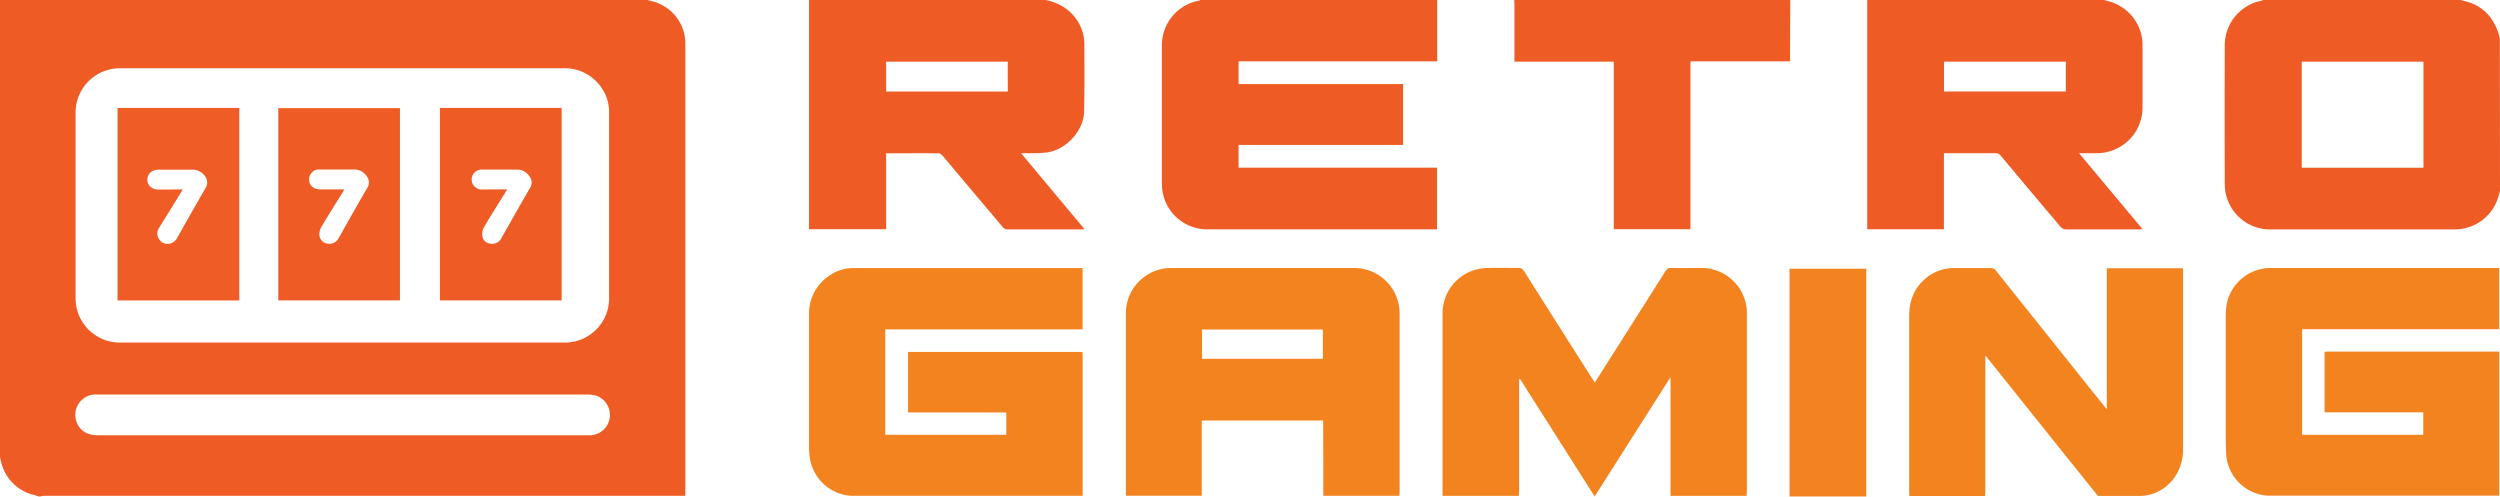
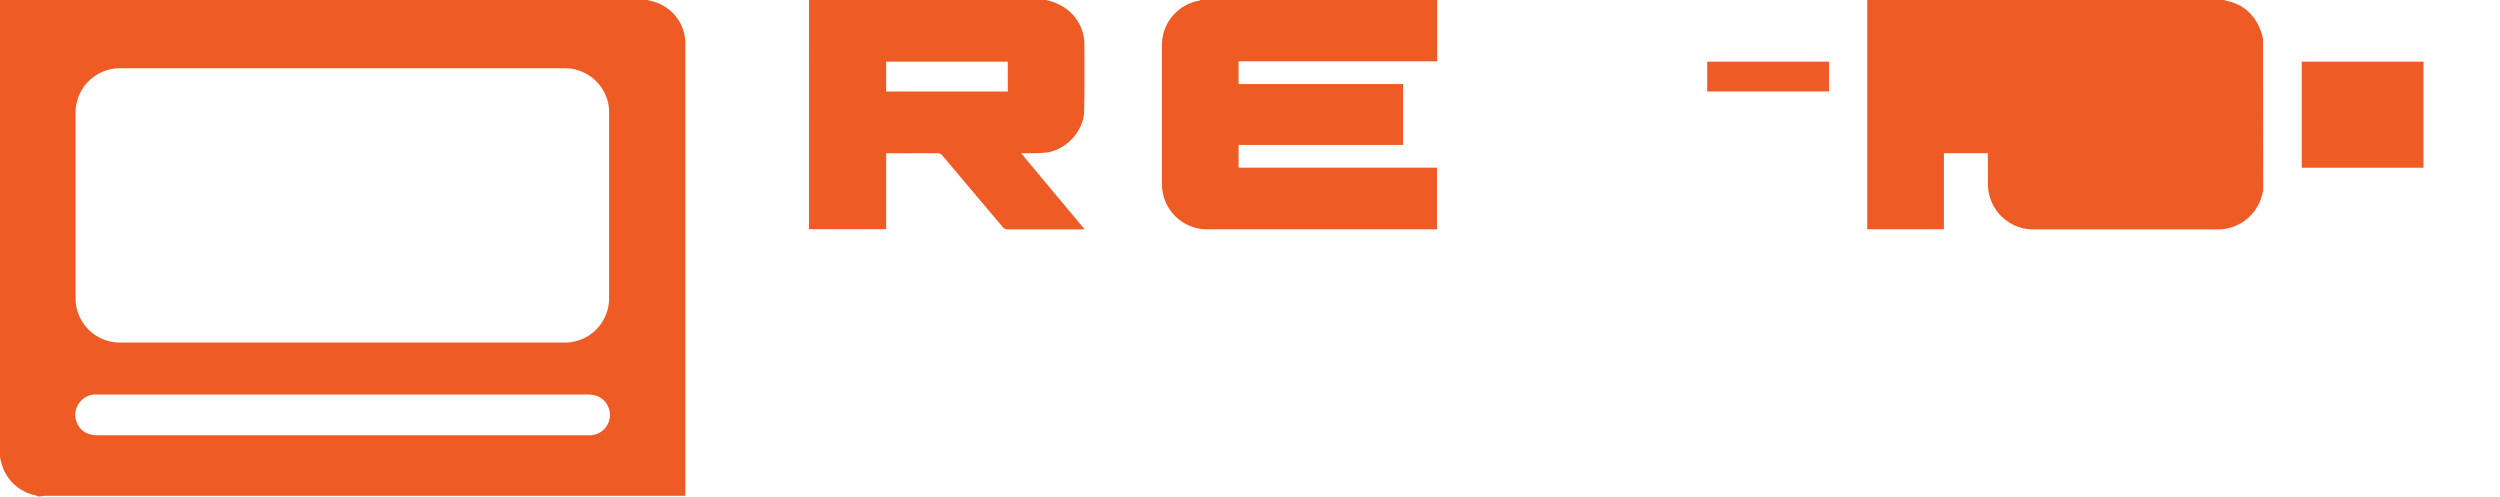
<svg xmlns="http://www.w3.org/2000/svg" viewBox="0 0 810.72 161.04">
-   <path d="m210 0 2.16.6a14.16 14.16 0 0 1 10.09 13.89v146.3H14.3a7.83 7.83 0 0 0-1.3.21h-.48c-.43-.15-.86-.32-1.3-.44a14.32 14.32 0 0 1-10.6-9.83c-.26-.79-.42-1.61-.62-2.41V0Zm-98.88 111.09h71.76a14.35 14.35 0 0 0 14.64-14.65V36.69a13.86 13.86 0 0 0-2.39-8.14 14.42 14.42 0 0 0-12.48-6.42H38.79a14.39 14.39 0 0 0-14.28 14.65v59.75a16 16 0 0 0 .36 3.45 14.39 14.39 0 0 0 14.25 11.11Zm0 30.06h80.24a6.59 6.59 0 0 0 1.93-12.84 10.91 10.91 0 0 0-3.18-.37H30.55a6.61 6.61 0 0 0-5.91 8.28c.85 3.13 3.38 4.93 6.92 4.93ZM466.08 0v19.88h-64.42v7.39H455V47h-53.34v7.37H466v20h-74.57a14.66 14.66 0 0 1-14.63-14.6V14.66A14.64 14.64 0 0 1 388.87.21a1.33 1.33 0 0 0 .41-.21ZM339.12 0a17.08 17.08 0 0 1 6.33 2.65 14.32 14.32 0 0 1 6.21 11.83c0 7.23.07 14.47-.09 21.71-.13 6.22-5.86 12.39-12 13.24a33.32 33.32 0 0 1-3.46.24h-5c6.92 8.29 13.69 16.4 20.6 24.66-.53 0-.86.06-1.2.06h-23.63a2.08 2.08 0 0 1-1.8-.87Q315.35 62 305.6 50.42a1.92 1.92 0 0 0-1.24-.71c-5.64-.05-11.28 0-17 0v24.61h-25V0Zm-51.76 20v9.69h39.45V20ZM682.32 0c.72.2 1.44.39 2.15.61a14.73 14.73 0 0 1 10.33 14v20.32a14.79 14.79 0 0 1-14.68 14.74h-5.91l20.58 24.63c-.42 0-.71.09-1 .09h-23.88a2.39 2.39 0 0 1-1.59-.73q-9.78-11.52-19.46-23.12a2.08 2.08 0 0 0-1.81-.86h-16.66v24.67h-24.87V0Zm-51.9 29.67h39.51V20h-39.51Zm180.3 32.25c-.2.72-.39 1.44-.61 2.15a14.74 14.74 0 0 1-14 10.33h-60a14.7 14.7 0 0 1-14.64-14.5q-.08-22.72 0-45.45a14.71 14.71 0 0 1 12-14.23 1.75 1.75 0 0 0 .4-.22h64.32a1.77 1.77 0 0 0 .41.21c5.78 1.16 9.51 4.64 11.46 10.13.25.7.41 1.43.61 2.14ZM746.43 20v34.4h39.47V20Z" fill="#ef5b24" />
-   <path d="M580.56 0q0 7.62-.07 15.23v4.65h-32.3v54.45h-24.86V20h-32.22V1.31c0-.44-.05-.87-.07-1.31Z" fill="#ef5b25" />
-   <path d="M580.32 161V87.14h24.89V161Z" fill="#f38320" />
-   <path d="M351.1 160.78h-75.14A14.48 14.48 0 0 1 262.55 148c-.11-1.15-.18-2.31-.19-3.46v-42.36a14.72 14.72 0 0 1 7.06-13.09 13.06 13.06 0 0 1 7.24-2.15h74.42v19.88h-64V141h39.25v-7.25h-31.86v-19.63H351a6.2 6.2 0 0 1 .09.83v45.36c.04.16.02.32.01.47Zm459.35-73.87v19.84h-63.91V141h39.3v-7.29h-32v-19.6a8.19 8.19 0 0 1 .88-.09h55.76v46.71h-75.15a14.42 14.42 0 0 1-13.4-13.26c-.17-3.31-.15-6.63-.15-9.95v-34.18a25 25 0 0 1 .47-5.47 14.6 14.6 0 0 1 13.83-10.97h73.89ZM566.4 160.8h-24.68v-38.48L517.13 161l-24.19-38.09-.31.05v36.44c0 .47-.09.94-.13 1.41h-24.7v-59.06a14.71 14.71 0 0 1 11.47-14.49 17.88 17.88 0 0 1 3.8-.37c3.08-.05 6.16 0 9.24 0a1.92 1.92 0 0 1 1.9 1q11.13 17.61 22.32 35.18l.64 1 5.82-9.17q8.58-13.5 17.12-27a1.94 1.94 0 0 1 1.92-1c3.32.06 6.64 0 10 0a14.73 14.73 0 0 1 14.46 13.93v58.56c-.04.45-.07.93-.09 1.41Zm-112.6-.02h-24.66q0-11.46-.05-22.91v-1.49h-39.37v24.39H365.1v-59a14.7 14.7 0 0 1 11.45-14.5 13.36 13.36 0 0 1 3.08-.36h59.74a14.73 14.73 0 0 1 14.51 14.52v58.29c-.04.34-.06.7-.08 1.06Zm-64-44.42H429v-9.5h-39.2Zm304.55 44.47h-14q-6.95-8.64-13.88-17.28l-22.08-27.6-.57-.64v44.12a13.46 13.46 0 0 1-.14 1.41h-24.51c0-.44-.05-.88-.05-1.32v-56.88c0-4.55 1.24-8.48 4.57-11.65a14.13 14.13 0 0 1 9.95-4.06h11.76a2.22 2.22 0 0 1 2 1q15.55 19.48 31.14 39l4.68 5.82V87h24.68c0 .36.05.74.05 1.12v57.48c0 7.28-4.27 13.07-10.88 14.85a22.15 22.15 0 0 1-2.72.38Z" fill="#f3831f" />
-   <path d="M77.6 97.44H38.12V35H77.6Zm-18.32-36L57.7 64c-2 3.29-4.08 6.58-6.11 9.88a3.26 3.26 0 0 0 .1 3.82 3.18 3.18 0 0 0 3.38 1.3 3.63 3.63 0 0 0 2.5-2.06c3-5.31 6-10.64 9.06-15.91a3.32 3.32 0 0 0-.24-4 4.71 4.71 0 0 0-4.12-2H51.49c-2.2 0-3.7 1.31-3.71 3.21s1.49 3.23 3.68 3.23Z" fill="#ef5c25" />
-   <path d="M90.24 97.42V35.06h39.46v62.36Zm21.43-36c-.32.56-.53.93-.76 1.29-2.25 3.63-4.55 7.24-6.71 10.91a4.92 4.92 0 0 0-.61 2.81 3 3 0 0 0 2.65 2.57 3.3 3.3 0 0 0 3.59-1.81c3.08-5.41 6.1-10.85 9.25-16.22a3.29 3.29 0 0 0-.28-4 4.78 4.78 0 0 0-4.13-2h-10.91a3.2 3.2 0 0 0-3.52 3.24c0 1.92 1.41 3.19 3.55 3.2Zm31-26.42h39.46v62.41h-39.46Zm21.8 26.4c-.32.54-.53.91-.76 1.28-2.25 3.63-4.55 7.22-6.71 10.91a4.92 4.92 0 0 0-.59 2.91A2.86 2.86 0 0 0 159 79a3.3 3.3 0 0 0 3.66-1.89c3.08-5.4 6.11-10.85 9.25-16.22a3.11 3.11 0 0 0-.07-3.46 4.76 4.76 0 0 0-4.37-2.43h-10.91a3.24 3.24 0 1 0 0 6.44Z" fill="#ef5b24" />
+   <path d="m210 0 2.16.6a14.16 14.16 0 0 1 10.09 13.89v146.3H14.3a7.83 7.83 0 0 0-1.3.21h-.48c-.43-.15-.86-.32-1.3-.44a14.32 14.32 0 0 1-10.6-9.83c-.26-.79-.42-1.61-.62-2.41V0Zm-98.88 111.09h71.76a14.35 14.35 0 0 0 14.64-14.65V36.69a13.86 13.86 0 0 0-2.39-8.14 14.42 14.42 0 0 0-12.48-6.42H38.79a14.39 14.39 0 0 0-14.28 14.65v59.75a16 16 0 0 0 .36 3.45 14.39 14.39 0 0 0 14.25 11.11Zm0 30.06h80.24a6.59 6.59 0 0 0 1.93-12.84 10.91 10.91 0 0 0-3.18-.37H30.55a6.61 6.61 0 0 0-5.91 8.28c.85 3.13 3.38 4.93 6.92 4.93ZM466.08 0v19.88h-64.42v7.39H455V47h-53.34v7.37H466v20h-74.57a14.66 14.66 0 0 1-14.63-14.6V14.66A14.64 14.64 0 0 1 388.87.21a1.33 1.33 0 0 0 .41-.21ZM339.12 0a17.08 17.08 0 0 1 6.33 2.65 14.32 14.32 0 0 1 6.21 11.83c0 7.23.07 14.47-.09 21.71-.13 6.22-5.86 12.39-12 13.24a33.32 33.32 0 0 1-3.46.24h-5c6.92 8.29 13.69 16.4 20.6 24.66-.53 0-.86.06-1.2.06h-23.63a2.08 2.08 0 0 1-1.8-.87Q315.35 62 305.6 50.42a1.92 1.92 0 0 0-1.24-.71c-5.64-.05-11.28 0-17 0v24.61h-25V0Zm-51.76 20v9.69h39.45V20ZM682.32 0c.72.2 1.44.39 2.15.61a14.73 14.73 0 0 1 10.33 14v20.32a14.79 14.79 0 0 1-14.68 14.74h-5.91l20.58 24.63c-.42 0-.71.09-1 .09h-23.88a2.39 2.39 0 0 1-1.59-.73q-9.78-11.52-19.46-23.12a2.08 2.08 0 0 0-1.81-.86h-16.66v24.67h-24.87V0m-51.9 29.67h39.51V20h-39.51Zm180.3 32.25c-.2.72-.39 1.44-.61 2.15a14.74 14.74 0 0 1-14 10.33h-60a14.7 14.7 0 0 1-14.64-14.5q-.08-22.72 0-45.45a14.71 14.71 0 0 1 12-14.23 1.75 1.75 0 0 0 .4-.22h64.32a1.77 1.77 0 0 0 .41.21c5.78 1.16 9.51 4.64 11.46 10.13.25.7.41 1.43.61 2.14ZM746.43 20v34.4h39.47V20Z" fill="#ef5b24" />
</svg>